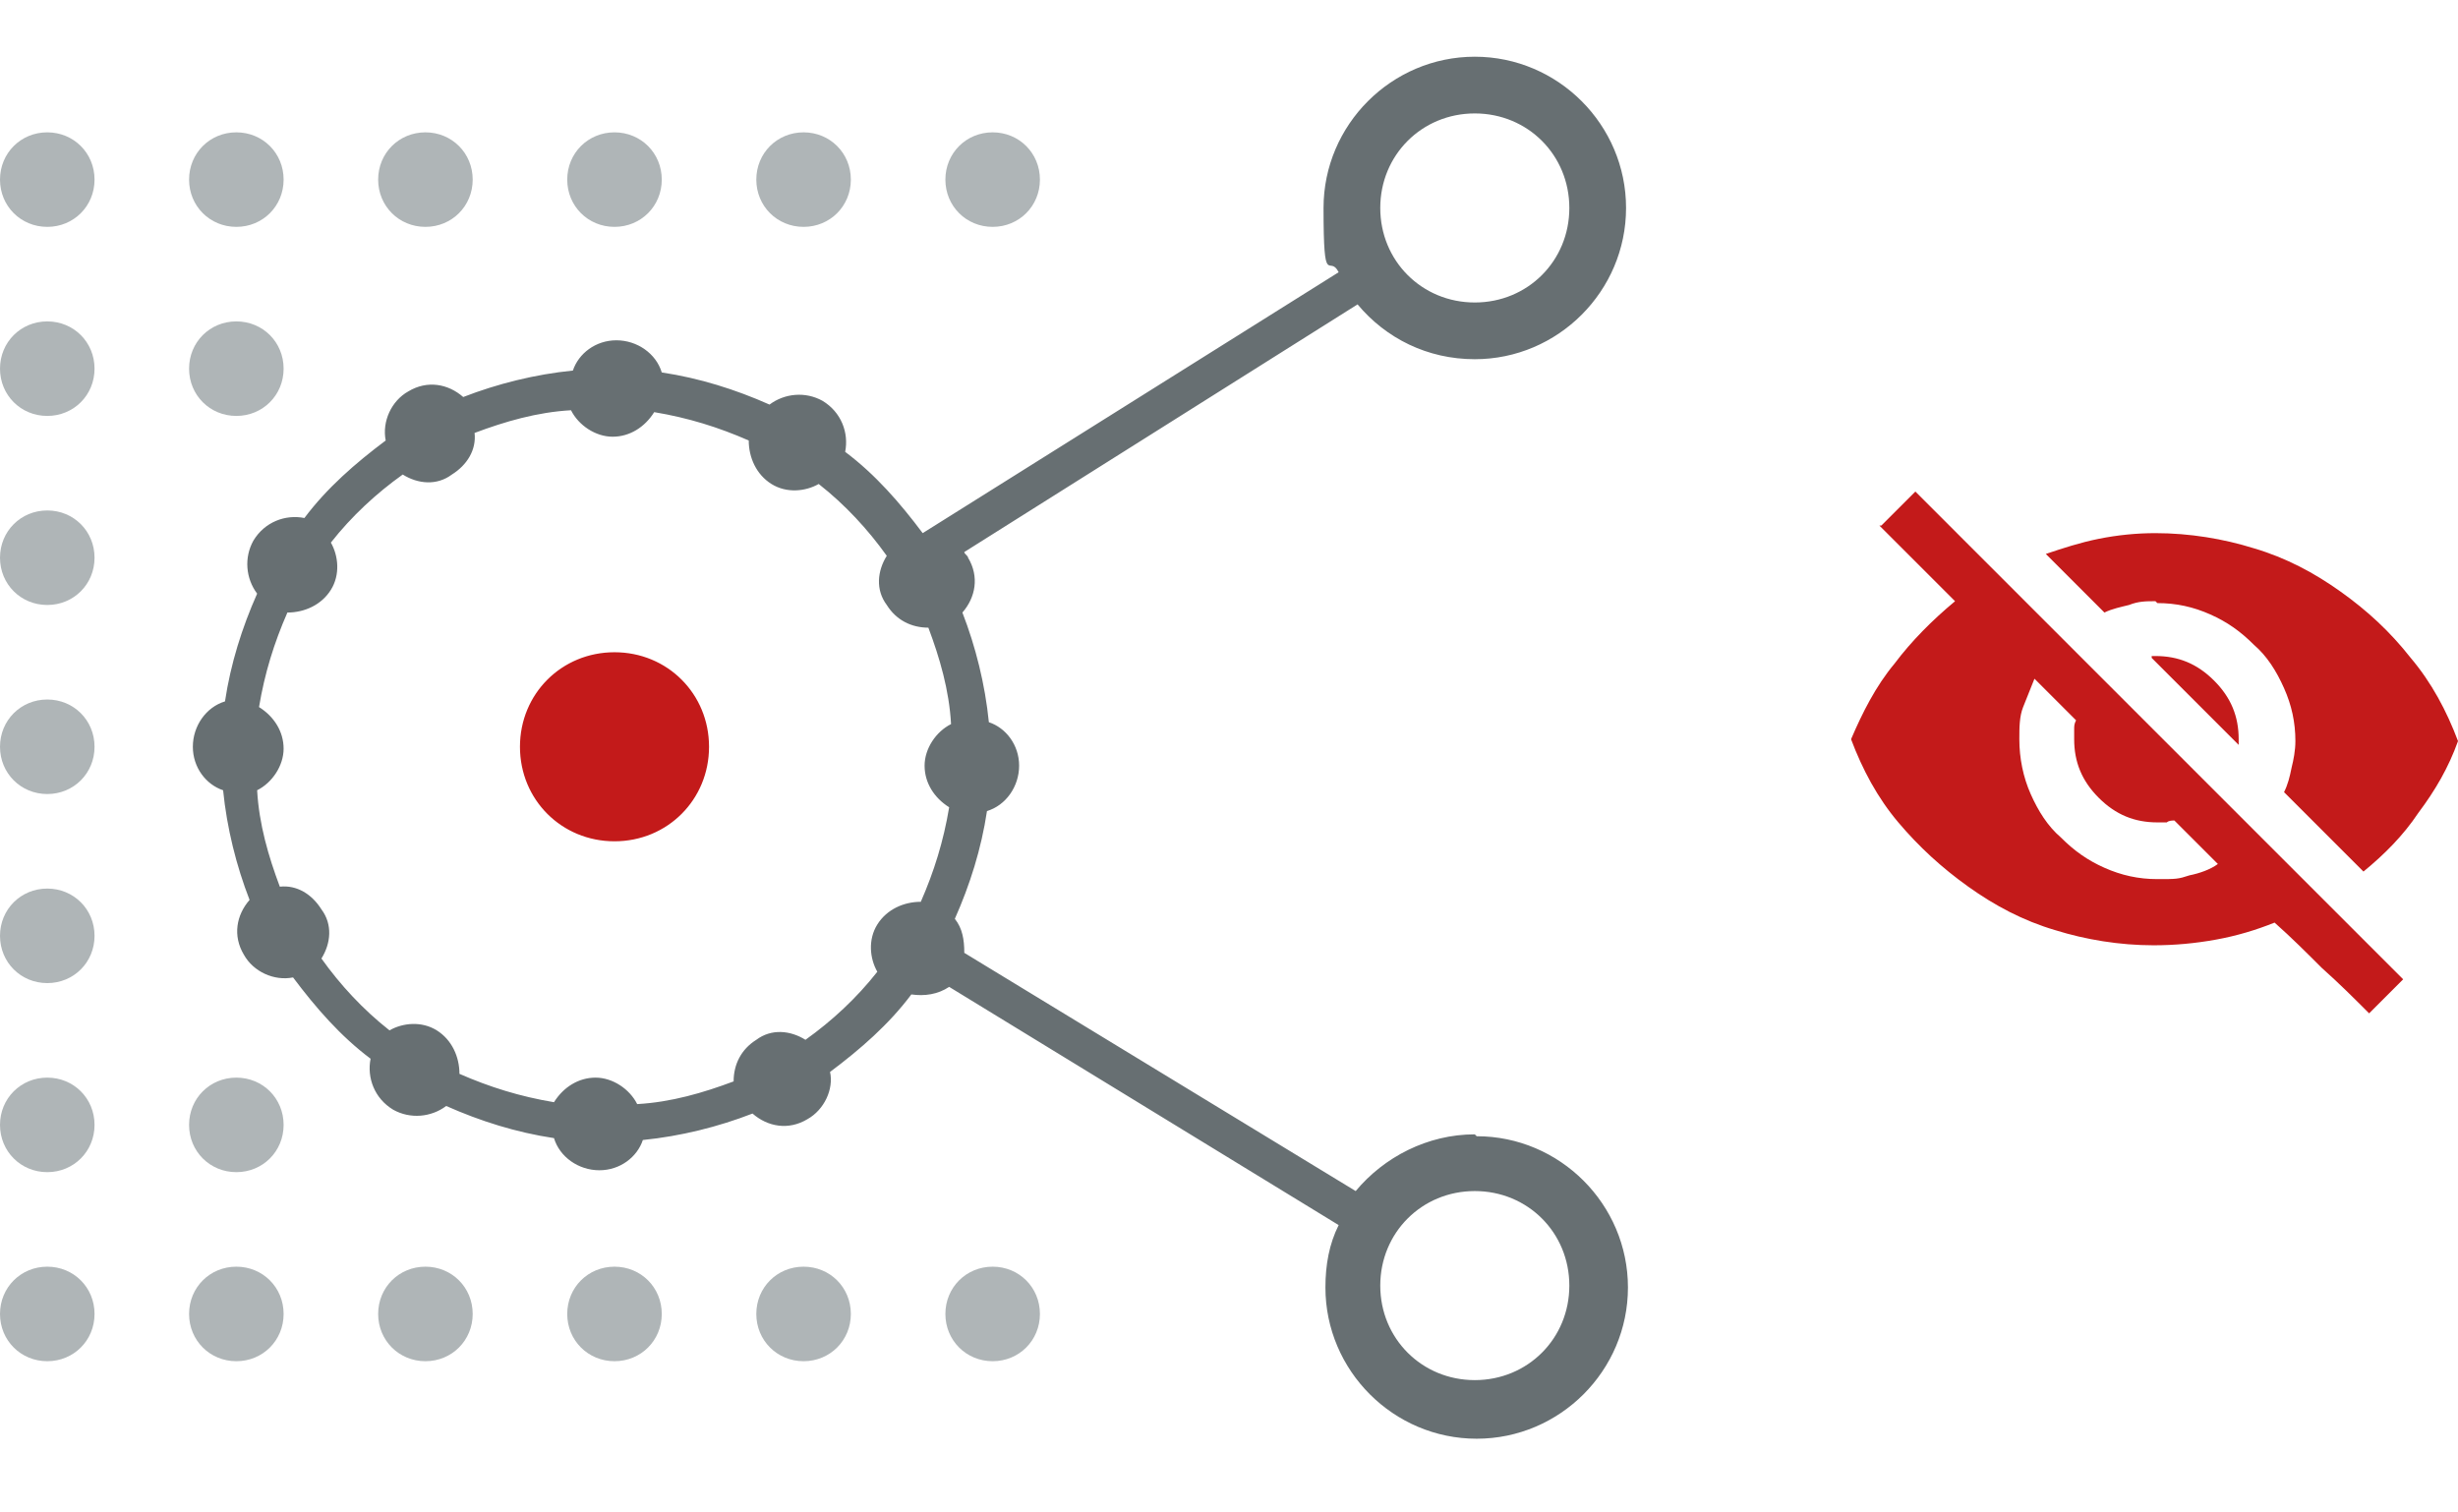
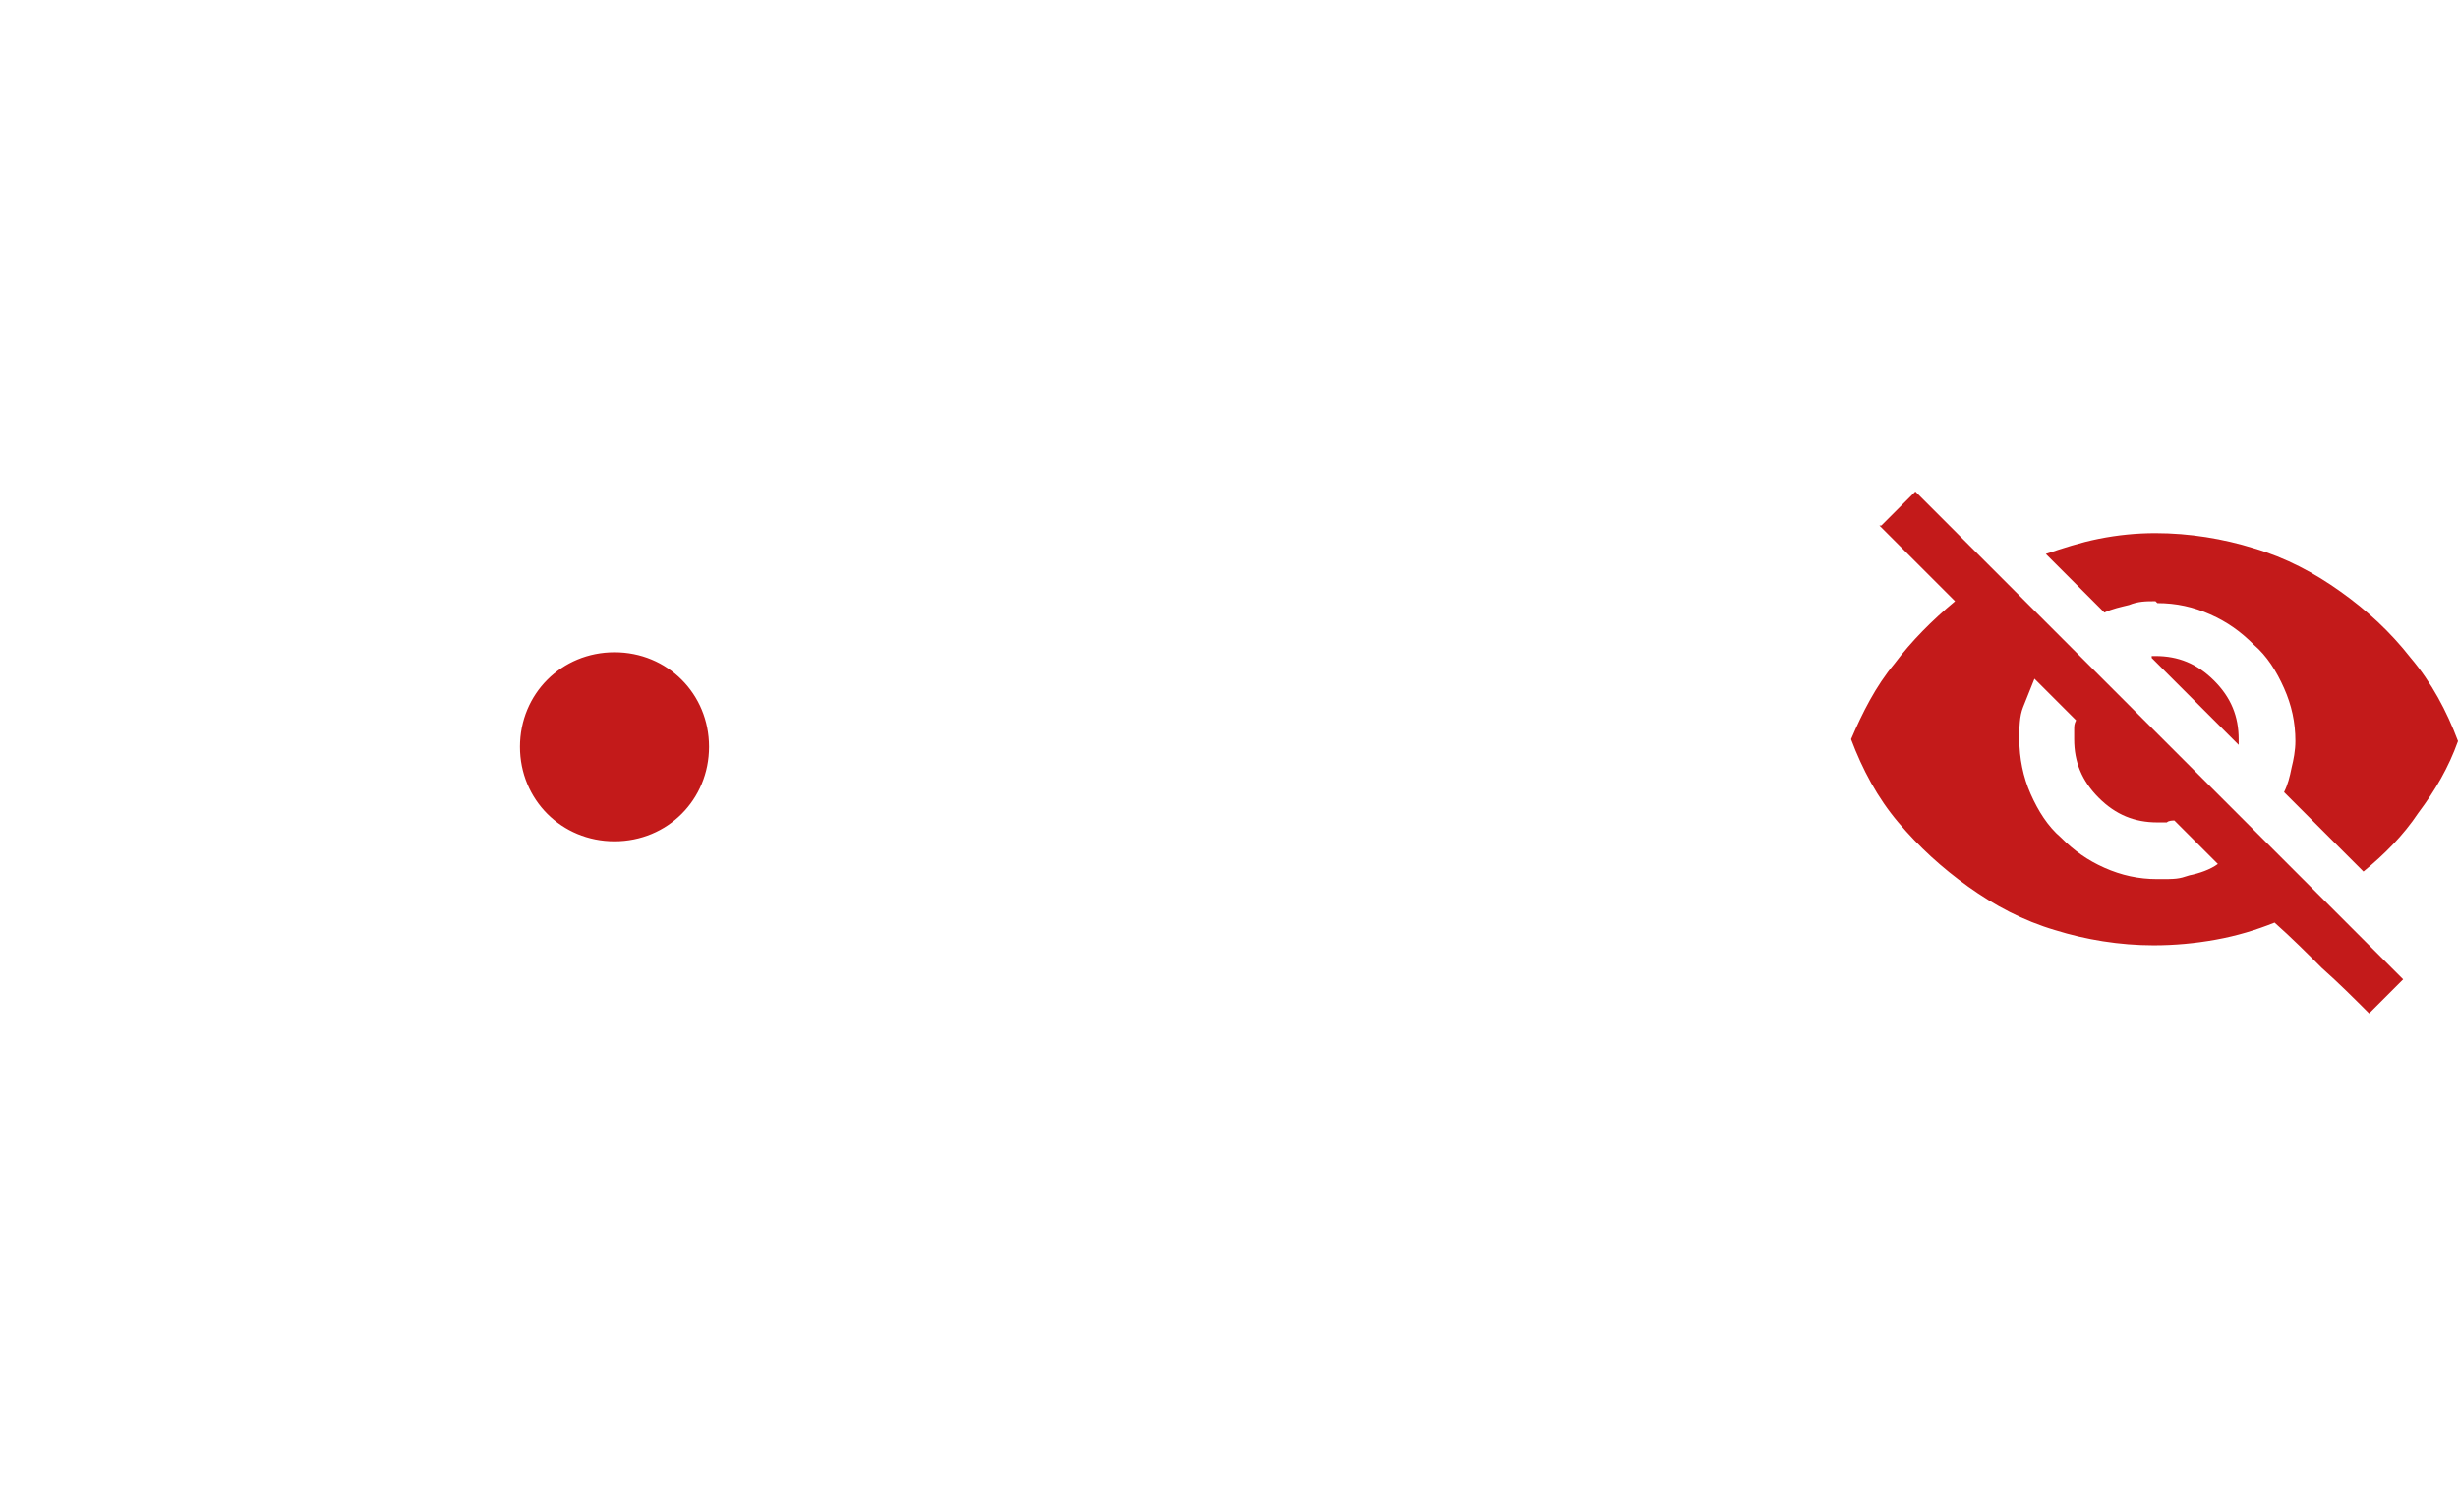
<svg xmlns="http://www.w3.org/2000/svg" version="1.1" viewBox="0 0 130 80">
  <defs>
    <style>
      .cls-1 {
        fill: #afb5b7;
      }

      .cls-1, .cls-2, .cls-3 {
        fill-rule: evenodd;
        stroke-width: 0px;
      }

      .cls-2 {
        fill: #676f72;
      }

      .cls-3 {
        fill: #c31a1a;
      }
    </style>
  </defs>
-   <path id="Dark_Gray" data-name="Dark Gray" class="cls-2" d="M78,60c-2.5,0-4.8,1.2-6.3,3l-20.7-12.6c0-.7-.1-1.3-.5-1.8.8-1.8,1.4-3.7,1.7-5.7,1-.3,1.7-1.3,1.7-2.4s-.7-2-1.6-2.3c-.2-2-.7-4-1.4-5.8.7-.8.9-1.9.3-2.9,0-.1-.2-.2-.2-.3l20.8-13.1c1.5,1.8,3.7,2.9,6.2,2.9,4.4,0,8-3.6,8-8s-3.6-8-8-8-8,3.6-8,8,.3,2.4.8,3.4l-22,13.8s0,0,0,0c-1.2-1.6-2.5-3.1-4.1-4.3.2-1-.2-2.1-1.2-2.7-.9-.5-2-.4-2.8.2-1.8-.8-3.7-1.4-5.7-1.7-.3-1-1.3-1.7-2.4-1.7s-2,.7-2.3,1.6c-2,.2-4,.7-5.8,1.4-.8-.7-1.9-.9-2.9-.3-.9.5-1.4,1.6-1.2,2.6-1.6,1.2-3.1,2.5-4.3,4.1-1-.2-2.1.2-2.7,1.2-.5.9-.4,2,.2,2.8-.8,1.8-1.4,3.7-1.7,5.7-1,.3-1.7,1.3-1.7,2.4,0,1.1.7,2,1.6,2.3.2,2,.7,4,1.4,5.8-.7.8-.9,1.9-.3,2.9.5.9,1.6,1.4,2.6,1.2,1.2,1.6,2.5,3.1,4.1,4.3-.2,1,.2,2.1,1.2,2.7.9.5,2,.4,2.8-.2,1.8.8,3.7,1.4,5.7,1.7.3,1,1.3,1.7,2.4,1.7,1.1,0,2-.7,2.3-1.6,2-.2,4-.7,5.8-1.4.8.7,1.9.9,2.9.3.9-.5,1.4-1.6,1.2-2.5,1.6-1.2,3.1-2.5,4.3-4.1.7.1,1.4,0,2-.4l20.6,12.6c-.5,1-.7,2.1-.7,3.3,0,4.4,3.6,8,8,8s8-3.6,8-8-3.6-8-8-8M78,6c2.8,0,5,2.2,5,5s-2.2,5-5,5-5-2.2-5-5,2.2-5,5-5M46.4,48.9c-.5.8-.4,1.8,0,2.5-1.1,1.4-2.4,2.6-3.8,3.6-.8-.5-1.8-.6-2.6,0-.8.5-1.2,1.3-1.2,2.2-1.6.6-3.3,1.1-5.1,1.2-.4-.8-1.3-1.4-2.2-1.4-.9,0-1.7.5-2.2,1.3-1.8-.3-3.4-.8-5-1.5,0-.9-.4-1.8-1.2-2.3-.8-.5-1.8-.4-2.5,0-1.4-1.1-2.6-2.4-3.6-3.8.5-.8.6-1.8,0-2.6-.5-.8-1.3-1.3-2.2-1.2-.6-1.6-1.1-3.3-1.2-5.1.8-.4,1.4-1.3,1.4-2.2,0-.9-.5-1.7-1.3-2.2.3-1.8.8-3.4,1.5-5,.9,0,1.8-.4,2.3-1.2.5-.8.4-1.8,0-2.5,1.1-1.4,2.4-2.6,3.8-3.6.8.5,1.8.6,2.6,0,.8-.5,1.3-1.3,1.2-2.2,1.6-.6,3.3-1.1,5.1-1.2.4.8,1.3,1.4,2.2,1.4s1.7-.5,2.2-1.3c1.8.3,3.4.8,5,1.5,0,.9.4,1.8,1.2,2.3.8.5,1.8.4,2.5,0,1.4,1.1,2.6,2.4,3.6,3.8-.5.8-.6,1.8,0,2.6.5.8,1.3,1.2,2.2,1.2.6,1.6,1.1,3.3,1.2,5.1-.8.4-1.4,1.3-1.4,2.2s.5,1.7,1.3,2.2c-.3,1.8-.8,3.4-1.5,5-.9,0-1.8.4-2.3,1.2M78,73c-2.8,0-5-2.2-5-5s2.2-5,5-5,5,2.2,5,5-2.2,5-5,5" />
  <path id="Red" class="cls-3" d="M99.5,27.8l1.8-1.8,25.8,25.8-1.8,1.8c-.8-.8-1.6-1.6-2.5-2.4-.8-.8-1.6-1.6-2.5-2.4-1,.4-2,.7-3.1.9-1.1.2-2.2.3-3.3.3-1.8,0-3.6-.3-5.2-.8-1.7-.5-3.2-1.3-4.6-2.3-1.4-1-2.6-2.1-3.7-3.4-1.1-1.3-1.9-2.8-2.5-4.4.6-1.4,1.3-2.8,2.3-4,.9-1.2,2-2.3,3.2-3.3-.7-.7-1.3-1.3-2-2-.7-.7-1.3-1.3-2-2ZM107.6,35.9c-.2.5-.4,1-.6,1.5-.2.5-.2,1.1-.2,1.7,0,1,.2,2,.6,2.9.4.9.9,1.7,1.6,2.3.7.7,1.4,1.2,2.3,1.6.9.4,1.8.6,2.8.6s1.1,0,1.7-.2c.5-.1,1.1-.3,1.5-.6l-2.3-2.3c-.1,0-.3,0-.4.1-.2,0-.3,0-.5,0-1.2,0-2.2-.4-3.1-1.3-.9-.9-1.3-1.9-1.3-3.1s0-.3,0-.5c0-.2,0-.3.1-.5l-2.3-2.3ZM114,31.8c-.5,0-.9,0-1.4.2-.4.1-.9.2-1.3.4l-3.1-3.1c.9-.3,1.8-.6,2.8-.8,1-.2,2-.3,3-.3,1.8,0,3.6.3,5.2.8,1.7.5,3.2,1.3,4.6,2.3,1.4,1,2.6,2.1,3.7,3.5,1.1,1.3,1.9,2.8,2.5,4.4-.5,1.4-1.2,2.6-2.1,3.8-.8,1.2-1.8,2.2-2.9,3.1l-4.2-4.2c.2-.4.3-.8.4-1.3.1-.4.2-.9.2-1.4,0-1-.2-1.9-.6-2.8-.4-.9-.9-1.7-1.6-2.3-.7-.7-1.4-1.2-2.3-1.6-.9-.4-1.8-.6-2.8-.6ZM113.8,34.7h.2c1.2,0,2.2.4,3.1,1.3.9.9,1.3,1.9,1.3,3.1v.3l-4.6-4.6ZM32.5,34.5c2.8,0,5,2.2,5,5,0,2.8-2.2,5-5,5-2.8,0-5-2.2-5-5,0-2.8,2.2-5,5-5" />
-   <path id="Light_Gray" data-name="Light Gray" class="cls-1" d="M52.5,7c1.4,0,2.5,1.1,2.5,2.5,0,1.4-1.1,2.5-2.5,2.5s-2.5-1.1-2.5-2.5c0-1.4,1.1-2.5,2.5-2.5M42.5,7c1.4,0,2.5,1.1,2.5,2.5,0,1.4-1.1,2.5-2.5,2.5s-2.5-1.1-2.5-2.5c0-1.4,1.1-2.5,2.5-2.5M52.5,67c1.4,0,2.5,1.1,2.5,2.5s-1.1,2.5-2.5,2.5-2.5-1.1-2.5-2.5,1.1-2.5,2.5-2.5M42.5,67c1.4,0,2.5,1.1,2.5,2.5s-1.1,2.5-2.5,2.5-2.5-1.1-2.5-2.5,1.1-2.5,2.5-2.5M32.5,67c1.4,0,2.5,1.1,2.5,2.5s-1.1,2.5-2.5,2.5-2.5-1.1-2.5-2.5,1.1-2.5,2.5-2.5M22.5,67c1.4,0,2.5,1.1,2.5,2.5s-1.1,2.5-2.5,2.5c-1.4,0-2.5-1.1-2.5-2.5s1.1-2.5,2.5-2.5M12.5,67c1.4,0,2.5,1.1,2.5,2.5s-1.1,2.5-2.5,2.5c-1.4,0-2.5-1.1-2.5-2.5,0-1.4,1.1-2.5,2.5-2.5M12.5,57c1.4,0,2.5,1.1,2.5,2.5,0,1.4-1.1,2.5-2.5,2.5-1.4,0-2.5-1.1-2.5-2.5,0-1.4,1.1-2.5,2.5-2.5M2.5,27c1.4,0,2.5,1.1,2.5,2.5,0,1.4-1.1,2.5-2.5,2.5S0,30.9,0,29.5c0-1.4,1.1-2.5,2.5-2.5M12.5,17c1.4,0,2.5,1.1,2.5,2.5s-1.1,2.5-2.5,2.5c-1.4,0-2.5-1.1-2.5-2.5,0-1.4,1.1-2.5,2.5-2.5M32.5,7c1.4,0,2.5,1.1,2.5,2.5,0,1.4-1.1,2.5-2.5,2.5s-2.5-1.1-2.5-2.5c0-1.4,1.1-2.5,2.5-2.5M22.5,7c1.4,0,2.5,1.1,2.5,2.5,0,1.4-1.1,2.5-2.5,2.5-1.4,0-2.5-1.1-2.5-2.5,0-1.4,1.1-2.5,2.5-2.5M12.5,7c1.4,0,2.5,1.1,2.5,2.5,0,1.4-1.1,2.5-2.5,2.5-1.4,0-2.5-1.1-2.5-2.5,0-1.4,1.1-2.5,2.5-2.5M2.5,17c1.4,0,2.5,1.1,2.5,2.5,0,1.4-1.1,2.5-2.5,2.5S0,20.9,0,19.5c0-1.4,1.1-2.5,2.5-2.5M2.5,7c1.4,0,2.5,1.1,2.5,2.5,0,1.4-1.1,2.5-2.5,2.5S0,10.9,0,9.5c0-1.4,1.1-2.5,2.5-2.5M2.5,67c1.4,0,2.5,1.1,2.5,2.5,0,1.4-1.1,2.5-2.5,2.5S0,70.9,0,69.5c0-1.4,1.1-2.5,2.5-2.5M2.5,57c1.4,0,2.5,1.1,2.5,2.5,0,1.4-1.1,2.5-2.5,2.5S0,60.9,0,59.5c0-1.4,1.1-2.5,2.5-2.5M2.5,47c1.4,0,2.5,1.1,2.5,2.5,0,1.4-1.1,2.5-2.5,2.5S0,50.9,0,49.5c0-1.4,1.1-2.5,2.5-2.5M2.5,37c1.4,0,2.5,1.1,2.5,2.5,0,1.4-1.1,2.5-2.5,2.5S0,40.9,0,39.5c0-1.4,1.1-2.5,2.5-2.5" />
</svg>